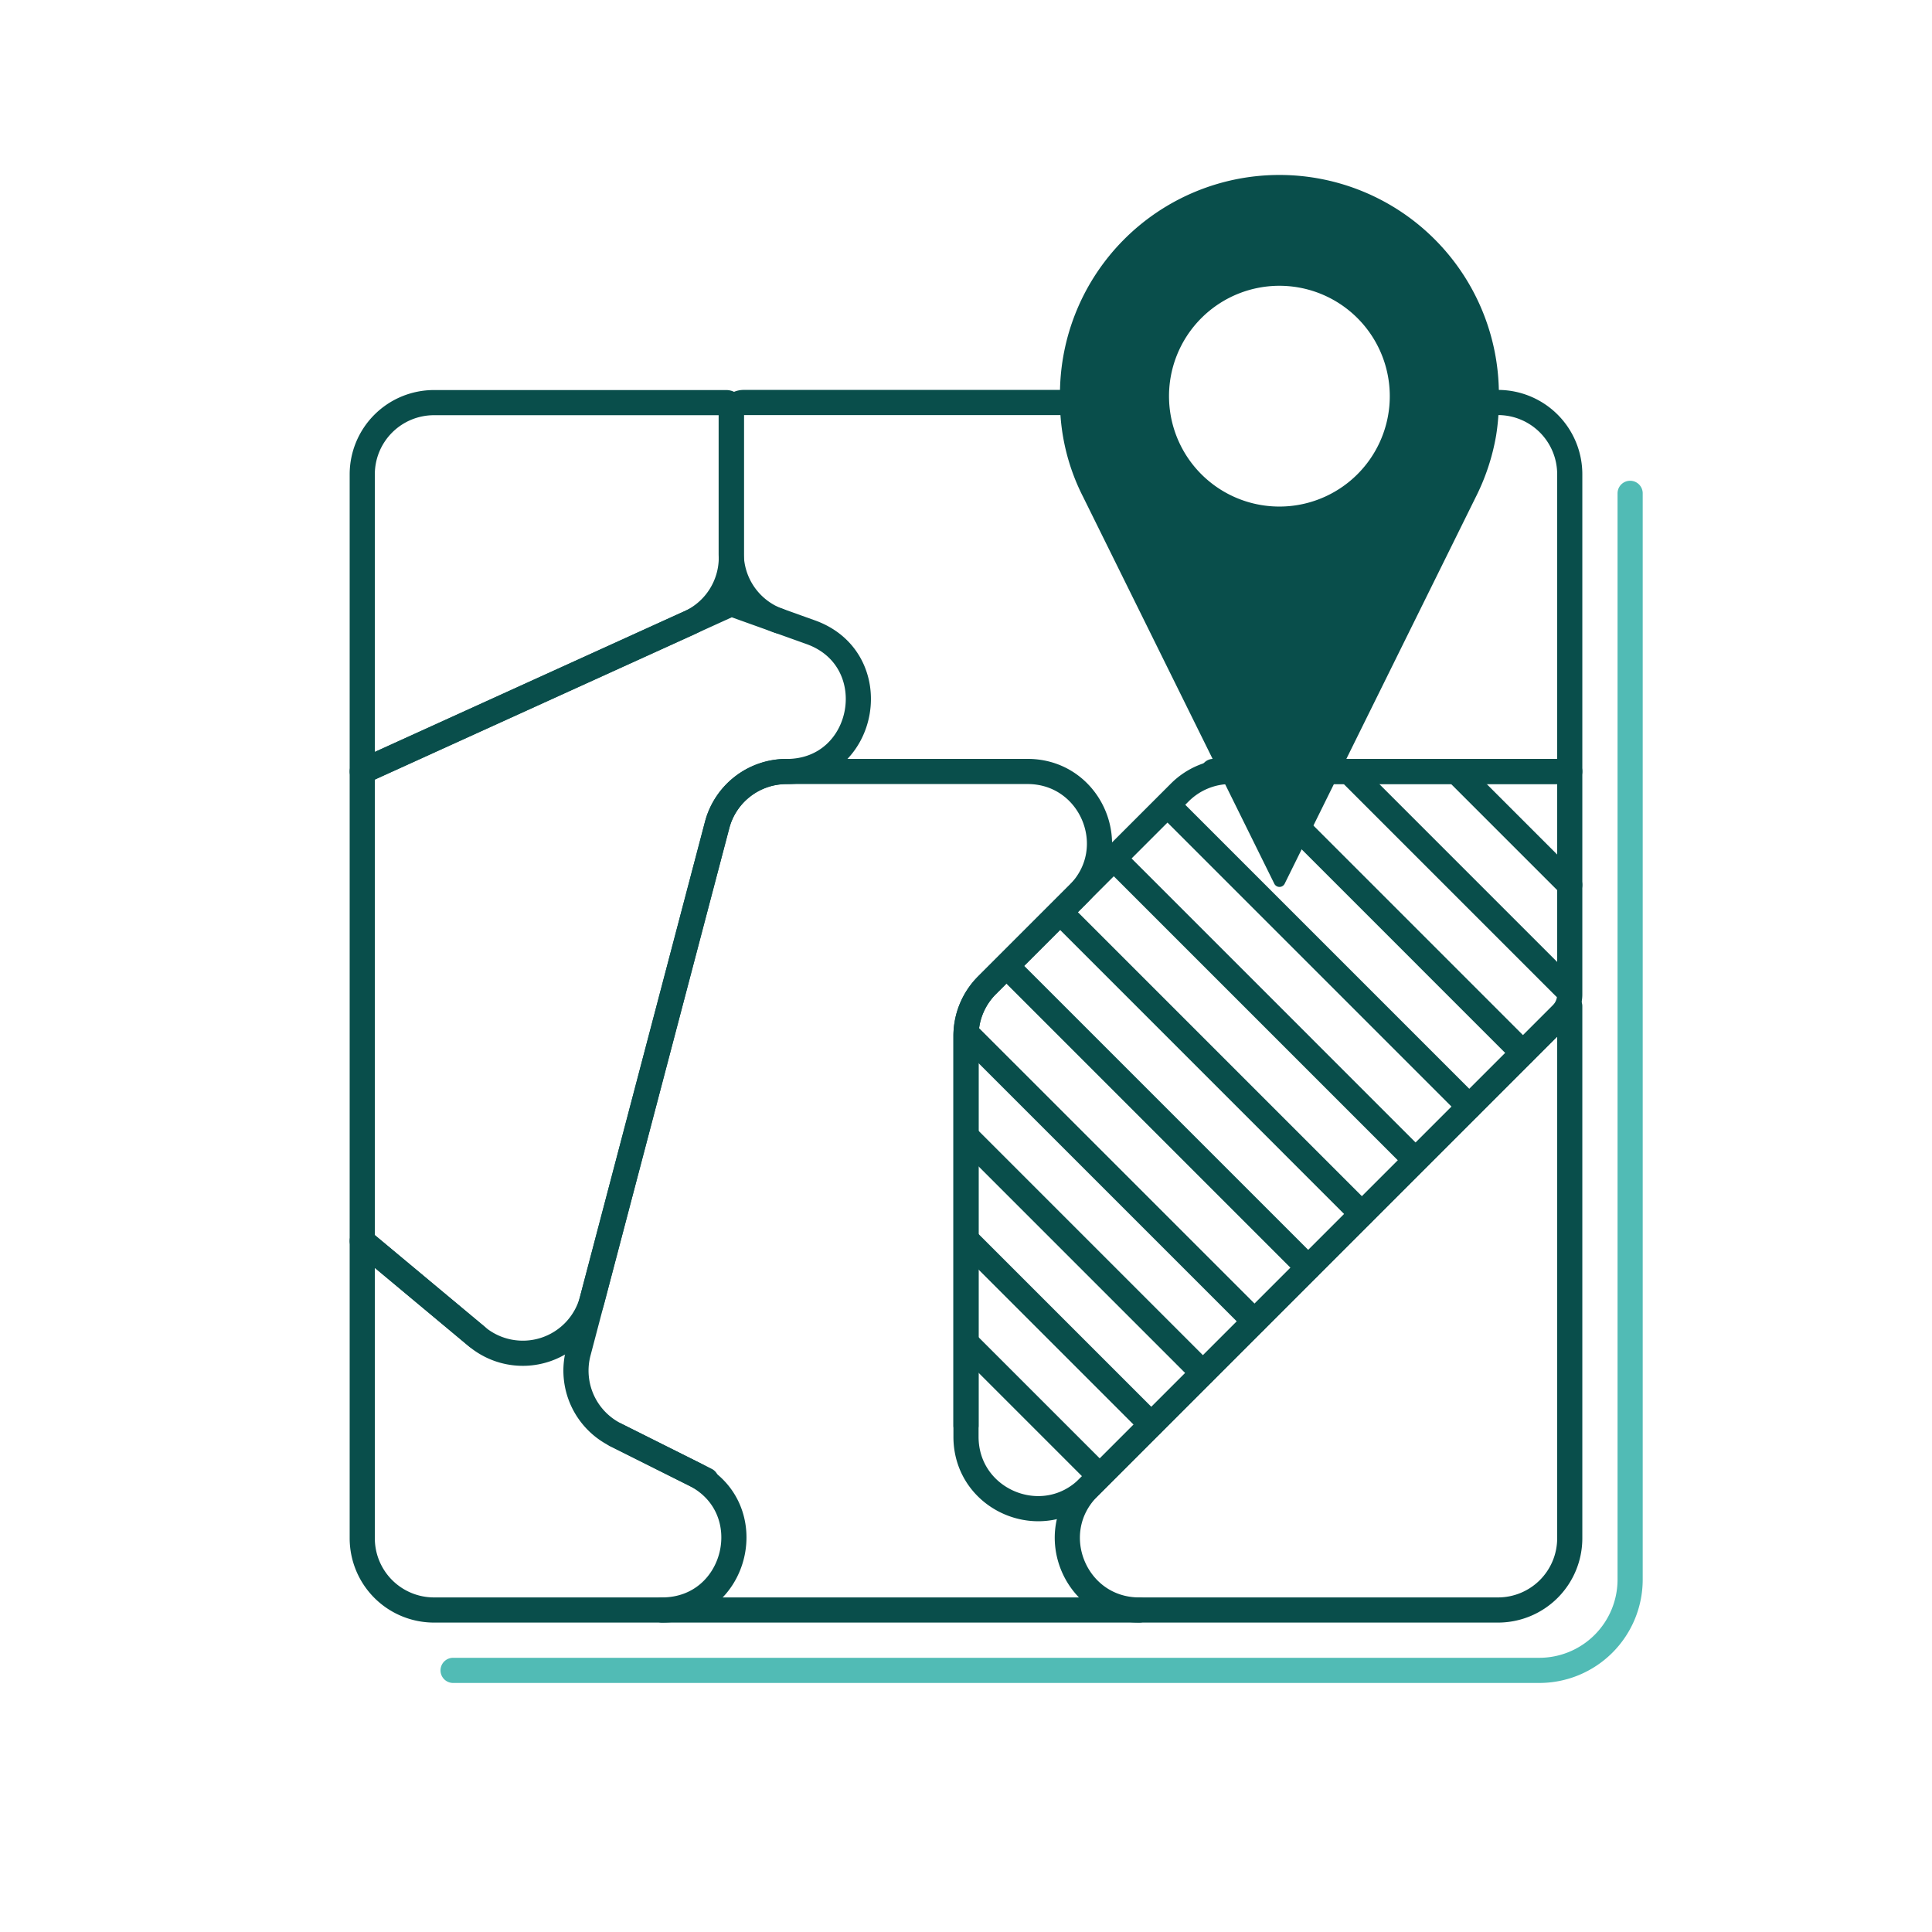
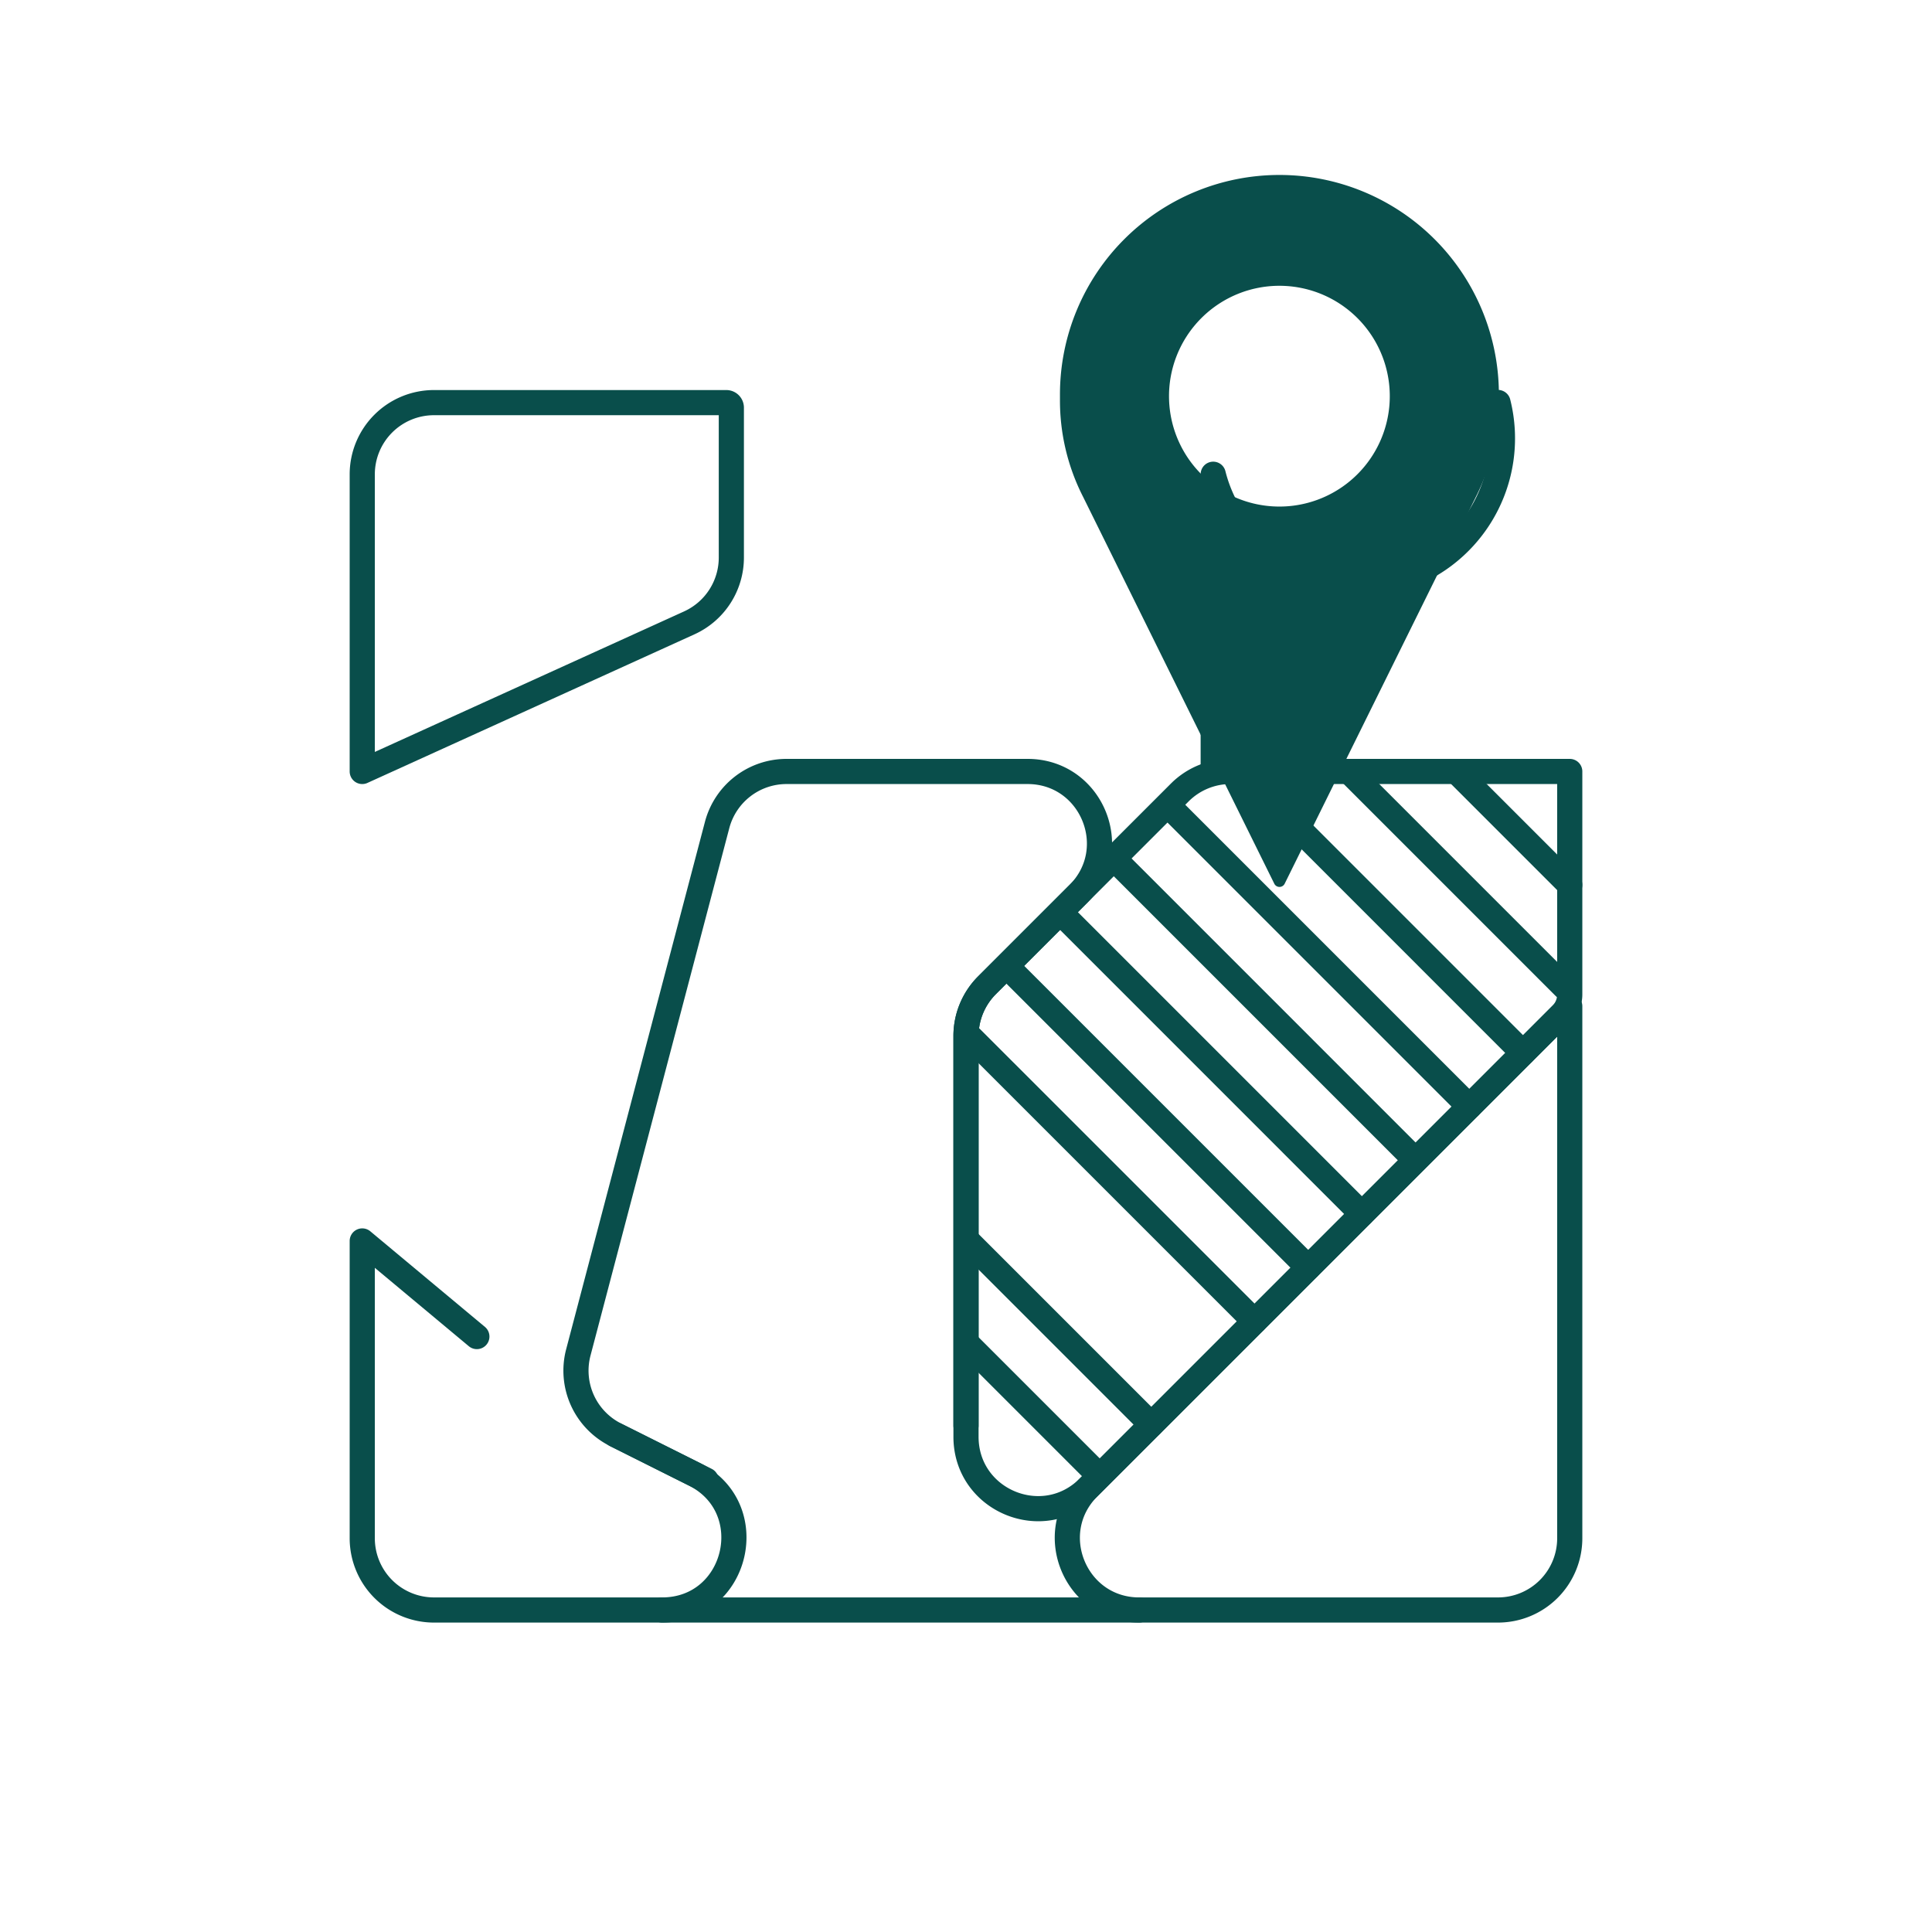
<svg xmlns="http://www.w3.org/2000/svg" viewBox="0 0 768 768">
  <title>autosegment</title>
  <g id="avmi_report" data-name="avmi report">
    <path d="M384,566.67V411.82a28.54,28.54,0,0,1,8.35-20.17l36.29-36.29c18-18,5.24-48.69-20.17-48.69H312.66a28.53,28.53,0,0,0-27.59,21.26L229.9,537.59a28.51,28.51,0,0,0,14.83,32.77l35.94,18" style="fill:none;stroke:#094e4b;stroke-linecap:round;stroke-linejoin:round;stroke-width:10px" />
    <path d="M469,315l-76.63,76.63A28.54,28.54,0,0,0,384,411.82V571.14c0,25.41,30.72,38.14,48.69,20.17l188-188a11.29,11.29,0,0,0,3.31-8V306.67H489.15A28.51,28.51,0,0,0,469,315Z" style="fill:none;stroke:#094e4b;stroke-linecap:round;stroke-linejoin:round;stroke-width:10px" />
-     <path d="M144,493.33l45.56,38a28.53,28.53,0,0,0,45.85-14.65l49.66-188.72a28.53,28.53,0,0,1,27.59-21.26h0c32,0,39.74-44.62,9.59-55.39L290.67,240,144,306.67Z" style="fill:none;stroke:#094e4b;stroke-linecap:round;stroke-linejoin:round;stroke-width:10px" />
-     <path d="M437.05,160H295.6a4.94,4.94,0,0,0-4.93,4.94v55a28.51,28.51,0,0,0,18.93,26.86" style="fill:none;stroke:#094e4b;stroke-linecap:round;stroke-linejoin:round;stroke-width:10px" />
-     <path d="M482.27,306.67H624V188.52A28.52,28.52,0,0,0,595.48,160" style="fill:none;stroke:#094e4b;stroke-linecap:round;stroke-linejoin:round;stroke-width:10px" />
+     <path d="M482.27,306.67V188.52A28.52,28.52,0,0,0,595.48,160" style="fill:none;stroke:#094e4b;stroke-linecap:round;stroke-linejoin:round;stroke-width:10px" />
    <path d="M144,188.52V306.67L274,247.6a28.53,28.53,0,0,0,16.72-26V162a2,2,0,0,0-2-1.95H172.52A28.52,28.52,0,0,0,144,188.52Z" style="fill:none;stroke:#094e4b;stroke-linecap:round;stroke-linejoin:round;stroke-width:10px" />
    <path d="M189.56,531.3l-45.56-38V611.48A28.52,28.52,0,0,0,172.52,640h90.65c30.1,0,39.68-40.58,12.76-54l-31.2-15.6" style="fill:none;stroke:#094e4b;stroke-linecap:round;stroke-linejoin:round;stroke-width:10px" />
    <path d="M624,400V611.48A28.52,28.52,0,0,1,595.48,640H452.86c-25.41,0-38.14-30.72-20.17-48.69Z" style="fill:none;stroke:#094e4b;stroke-linecap:round;stroke-linejoin:round;stroke-width:10px" />
    <line x1="263.17" y1="640" x2="452.86" y2="640" style="fill:none;stroke:#094e4b;stroke-linecap:round;stroke-linejoin:round;stroke-width:10px" />
    <line x1="435.73" y1="585.37" x2="384.42" y2="534.06" style="fill:none;stroke:#094e4b;stroke-linecap:round;stroke-linejoin:round;stroke-width:10px" />
    <line x1="457.69" y1="566.31" x2="385.24" y2="493.86" style="fill:none;stroke:#094e4b;stroke-linecap:round;stroke-linejoin:round;stroke-width:10px" />
-     <line x1="384.42" y1="452.01" x2="478.2" y2="545.8" style="fill:none;stroke:#094e4b;stroke-linecap:round;stroke-linejoin:round;stroke-width:10px" />
    <line x1="498.72" y1="525.28" x2="384.62" y2="411.19" style="fill:none;stroke:#094e4b;stroke-linecap:round;stroke-linejoin:round;stroke-width:10px" />
    <line x1="520.06" y1="503.94" x2="401.64" y2="385.52" style="fill:none;stroke:#094e4b;stroke-linecap:round;stroke-linejoin:round;stroke-width:10px" />
    <line x1="541.4" y1="482.6" x2="422.65" y2="363.84" style="fill:none;stroke:#094e4b;stroke-linecap:round;stroke-linejoin:round;stroke-width:10px" />
    <line x1="561.02" y1="459.53" x2="442.75" y2="341.25" style="fill:none;stroke:#094e4b;stroke-linecap:round;stroke-linejoin:round;stroke-width:10px" />
    <line x1="584.09" y1="439.91" x2="464.2" y2="320.02" style="fill:none;stroke:#094e4b;stroke-linecap:round;stroke-linejoin:round;stroke-width:10px" />
    <line x1="605.43" y1="418.57" x2="494.97" y2="308.1" style="fill:none;stroke:#094e4b;stroke-linecap:round;stroke-linejoin:round;stroke-width:10px" />
    <line x1="621.93" y1="392.38" x2="536.26" y2="306.71" style="fill:none;stroke:#094e4b;stroke-linecap:round;stroke-linejoin:round;stroke-width:10px" />
    <line x1="624" y1="351.76" x2="579.65" y2="307.41" style="fill:none;stroke:#094e4b;stroke-linecap:round;stroke-linejoin:round;stroke-width:10px" />
-     <path d="M648,196.11V627.89A36.11,36.11,0,0,1,611.89,664H180.11" style="fill:none;stroke:#51bbb5;stroke-linecap:round;stroke-linejoin:round;stroke-width:10px" />
  </g>
  <g id="Contact">
    <path d="M508.59,69.55h0a87.24,87.24,0,0,0-87.24,87.24V159a84.13,84.13,0,0,0,9.2,38.51l76,153.77a2.3,2.3,0,0,0,4.13,0l76-153.77a87,87,0,0,0,8.06-24.45A88.11,88.11,0,0,0,595.83,159v-2.23A87.24,87.24,0,0,0,508.59,69.55Zm3.56,131.67A43.88,43.88,0,1,1,552.32,161,43.89,43.89,0,0,1,512.15,201.22Z" style="fill:#094e4b" />
  </g>
</svg>